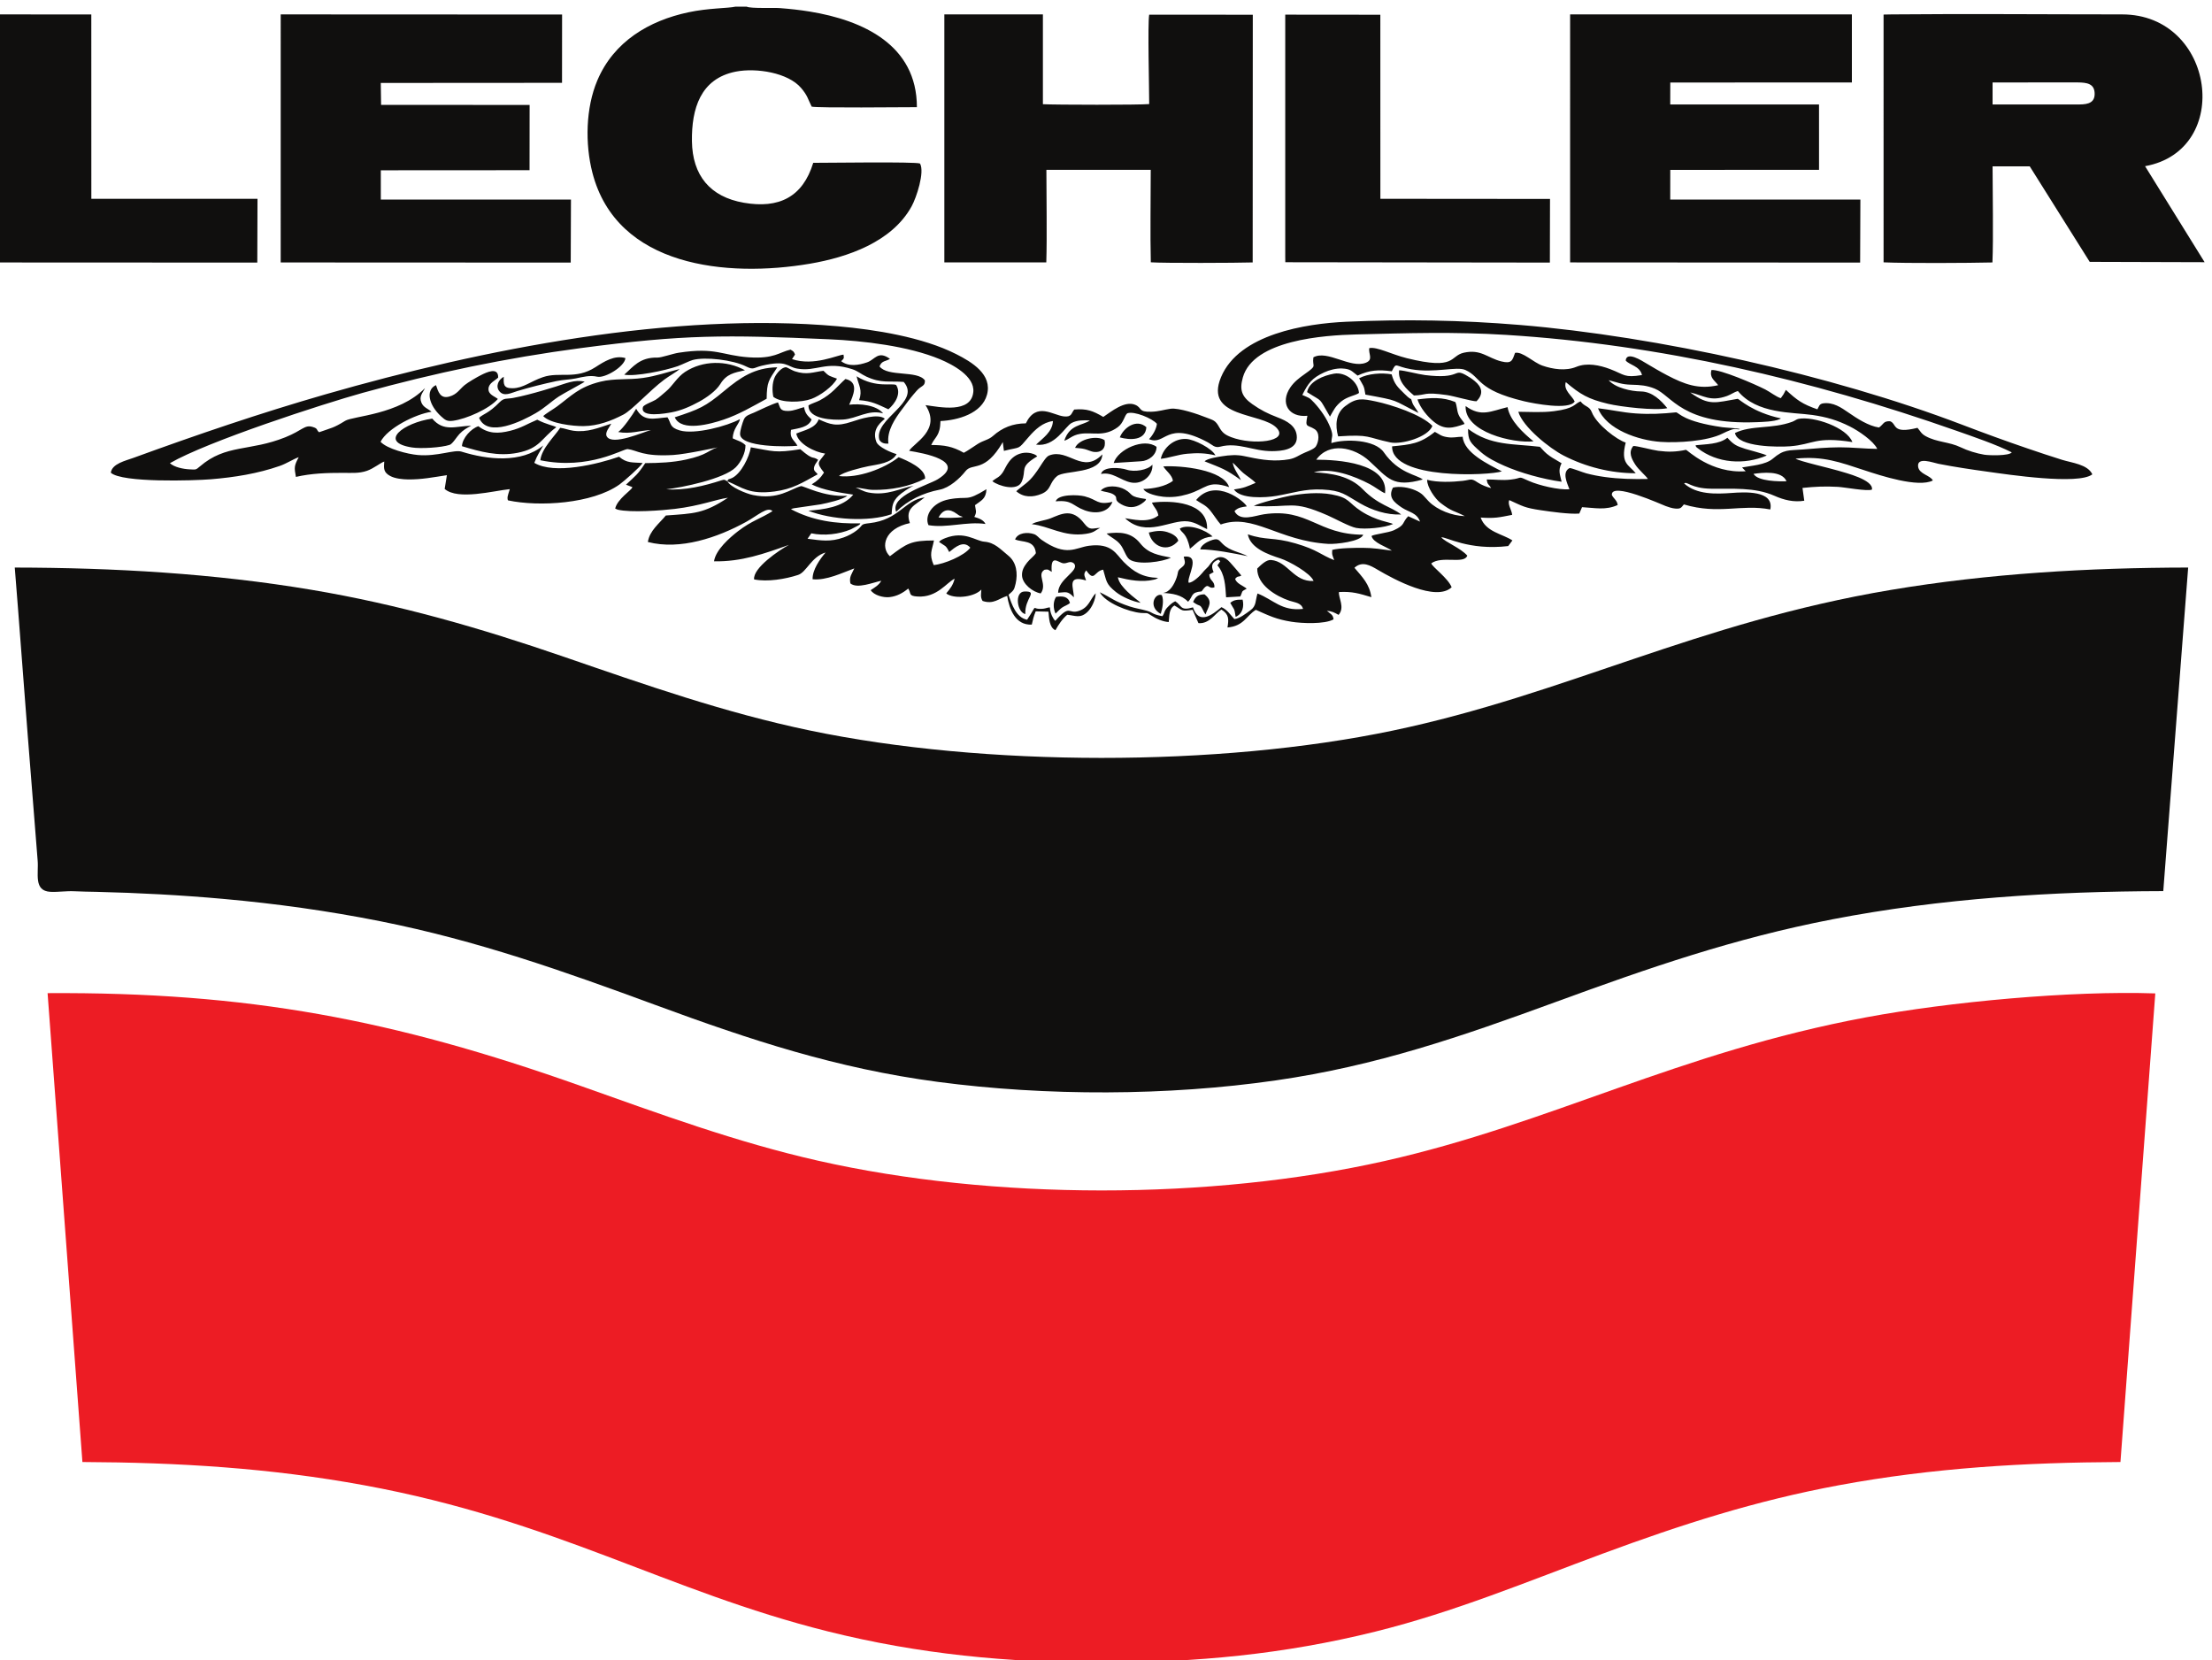
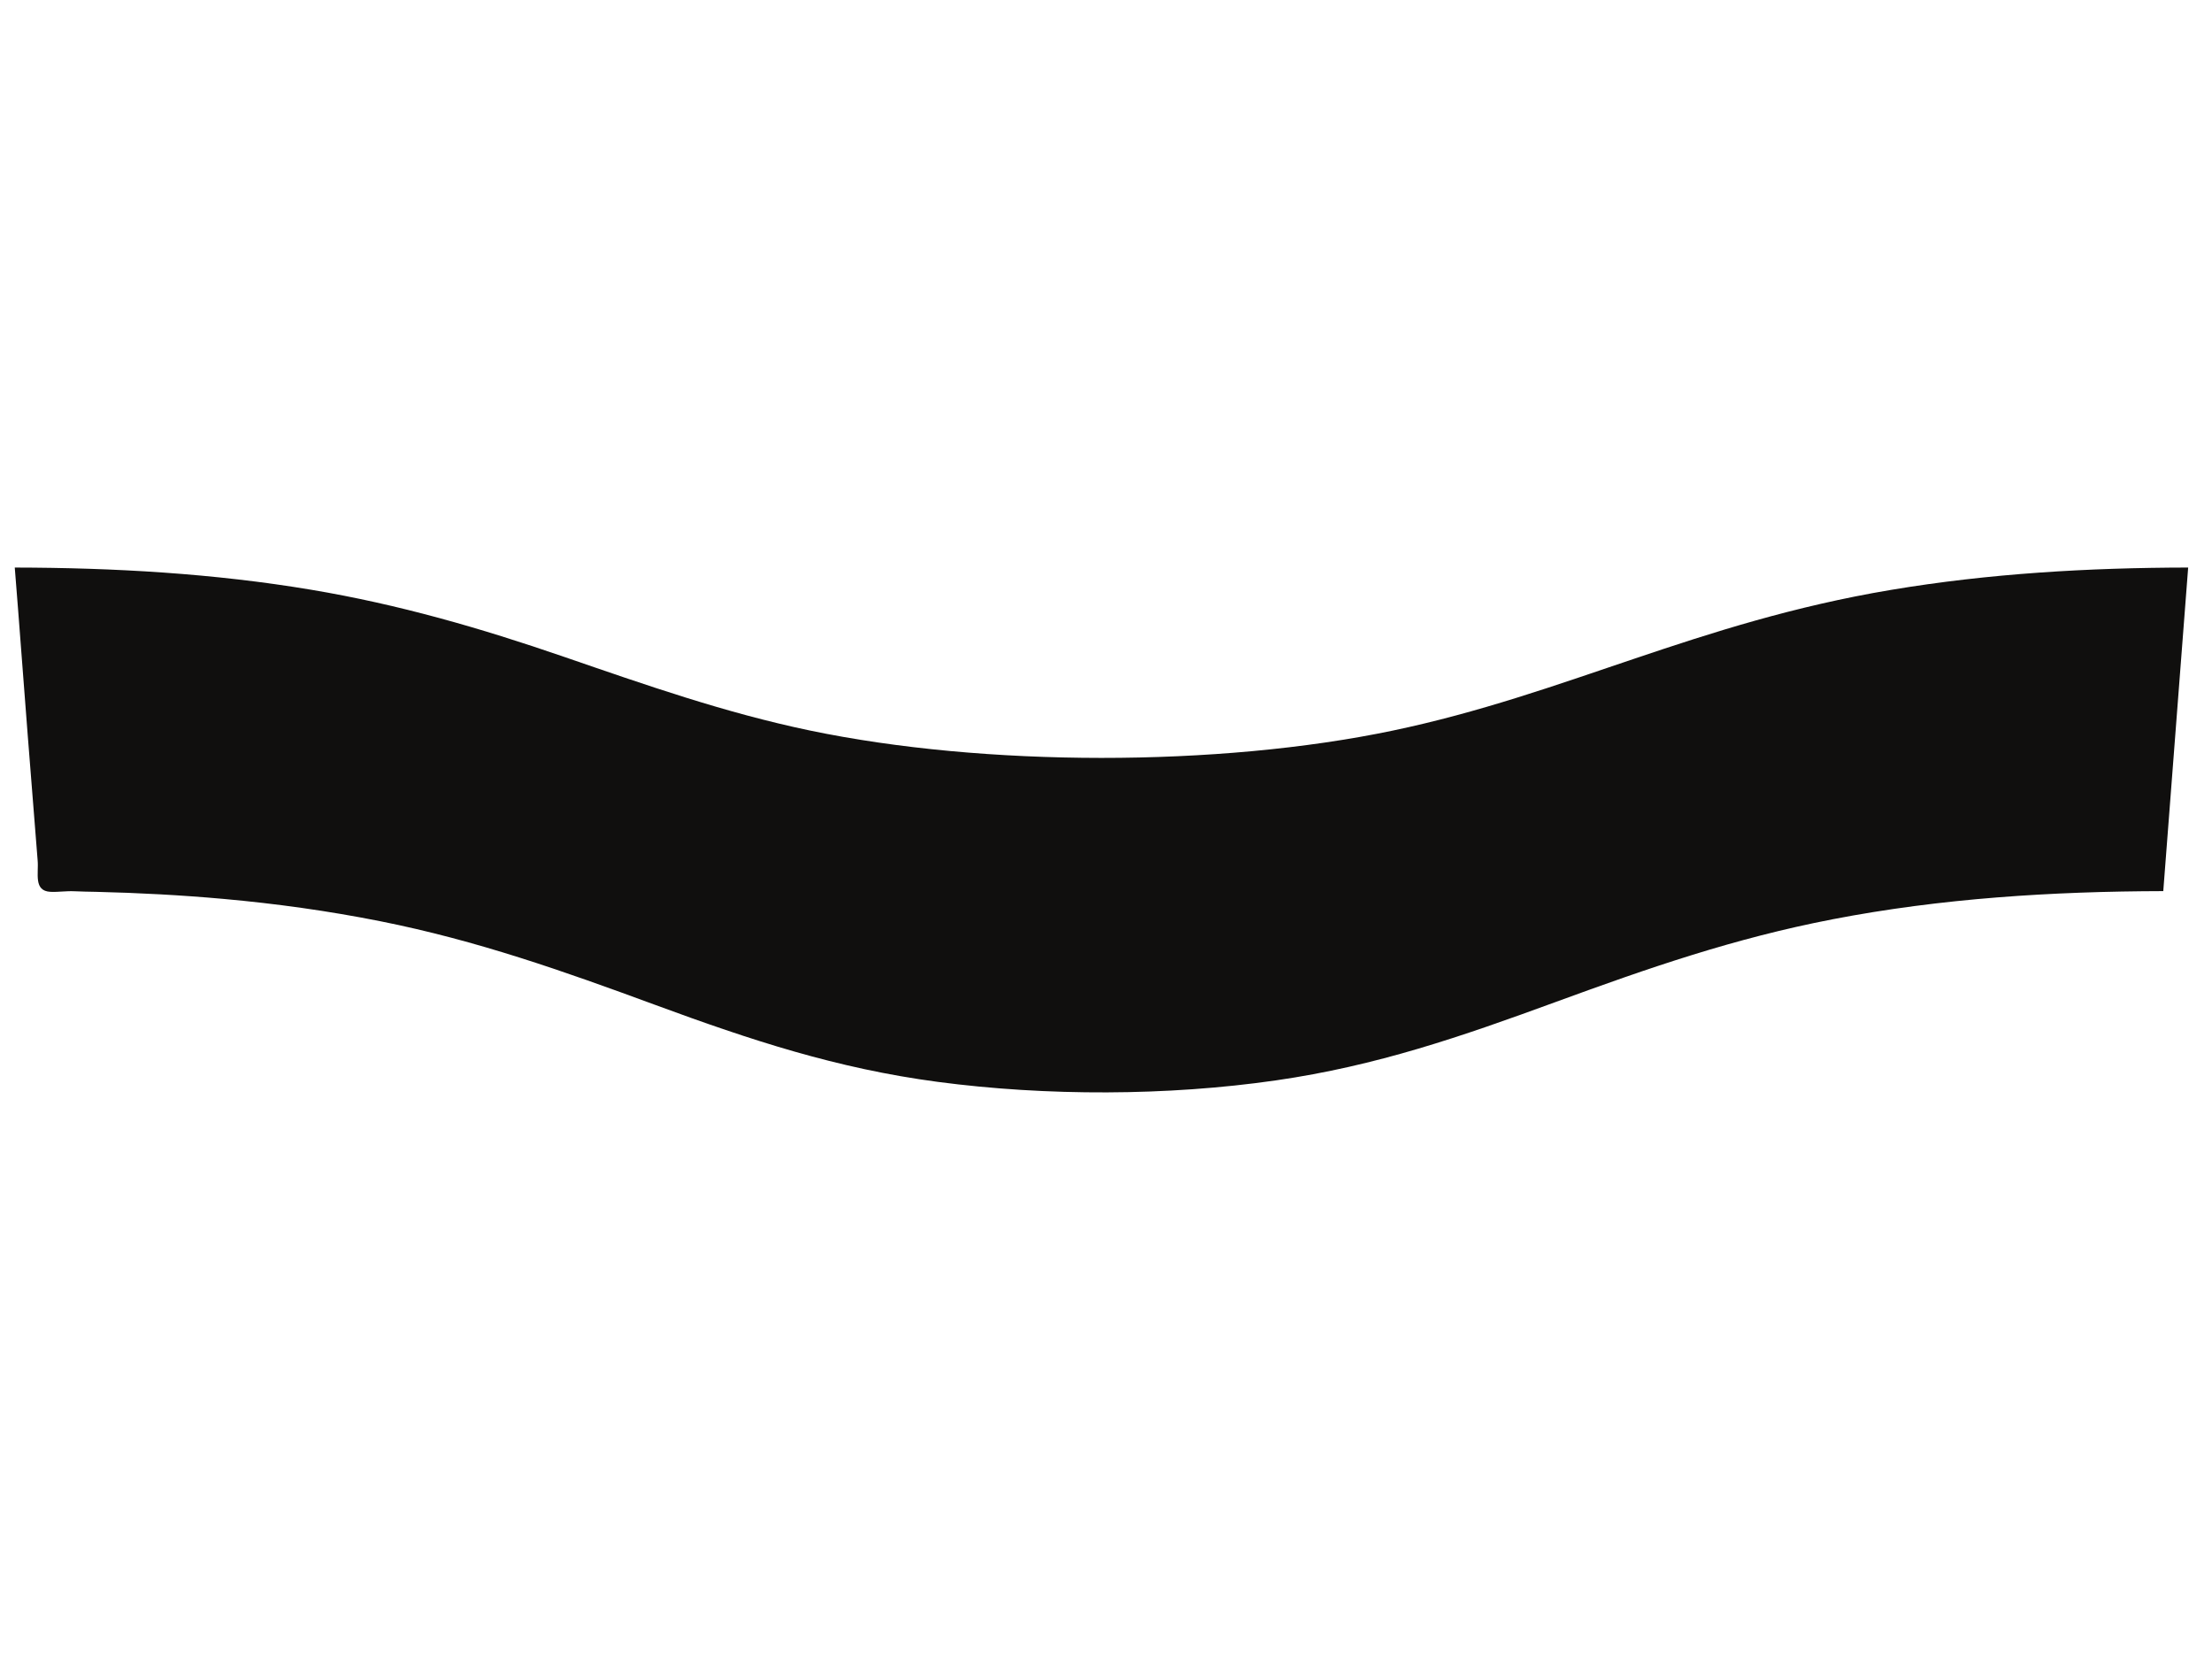
<svg xmlns="http://www.w3.org/2000/svg" width="226.772" height="170.175" viewBox="0 0 226.772 170.175">
  <path d="M2255.03 1623.19c-76.62-.13-153.5-4.55-229.13-17.24-149.61-25.1-250.81-80.53-383.9-108.42-134.49-28.19-315.12-28.02-449.61.1-65.51 13.69-126.32 35.07-189.37 56.77-64.543 22.21-127.086 40.3-194.555 51.63-75.469 12.67-152.274 17.01-228.731 17.15 3.496-43.01 6.579-86.07 9.977-129.09l7.652-96.59c.926-9.9-3.386-23.61 9.899-24.26 6.004-.29 12.183.76 18.488.44 5.703-.29 11.16-.31 16.852-.45 32.593-.78 65.464-2.52 97.925-5.44 40.625-3.65 80.793-9.22 120.805-17.18 74.883-14.91 141.258-38.44 212.518-64.68 73.2-26.95 139.43-48.84 217.36-59.17 83.67-11.08 177.1-10.9 260.64 1.15 77.88 11.24 142.76 33.73 215.98 60.54 71.86 26.32 137.37 48.98 212.94 63.6 83.83 16.21 169.58 21.54 255.07 21.74l19.19 249.4" style="fill:#100f0e;fill-opacity:1;fill-rule:evenodd;stroke:none" transform="matrix(.133 0 0 -.133 -75.591 274.064)" />
-   <path d="M1919.99 1695.39c6.31.9 21.73 2.91 25.45-5.69-5.47-.22-22.01-.16-25.45 5.69zm-501.2 43.89c-8.13 4.75-12.65 6.5-22.39 5.69-2.42-2.82-1.76-5.95-7.95-5.29-8.51.9-21.22 11.51-29.37-5.36-9.98-.03-18.16-3.31-25.3-9.68-3.42-3.06-7.17-3.33-11.69-6.13-3.27-2.03-7.73-5.3-10.82-6.87-8.66 4.95-15.14 5.99-25.11 6 2.82 6.39 6.88 6.81 7.13 18.46 13.25.64 31.78 5.64 35.83 20.22 4.37 15.71-11.76 25.31-23.65 31.33-26.06 13.19-62.43 18.93-91.36 21.51-126.96 11.32-272.926-17.41-394.821-52.45-50.082-14.41-99.363-31.21-148.269-49.05-5.774-2.11-16.352-4.43-17.25-11.37 8.425-7.89 64.027-6.14 77.195-5.06 18 1.49 36.047 4.34 53.09 10.3 5.195 1.81 10.465 5.32 14.554 6.7-3.605-6.71-3.504-7.85-2.171-15.18 11.988 2.77 23.953 3.13 36.339 3.12 6.36 0 12.332-.54 18.403 1.57 5.293 1.84 10.457 6.19 13.347 7.15-.441-5.39-.57-8.32 4.594-11.13 3.688-2.01 9.547-2.61 13.781-2.66 10.407-.14 19.746 1.74 29.918 3.28l-1.711-10.61c10.254-8.9 37.887-1.36 50.207-.14-.363-1.29-.804-2.51-1.179-3.77-.035-.12-.528-2.04-.539-2.15 0-.02-.055-.92-.043-1.14.074-1.19.152-1.03.402-1.61 23.75-5.09 64.933-2.67 85.893 12.24 3.51 2.49 16.17 13.66 17.84 16.6-7.76.53-12.1-.34-18.17 4.82-16.28-5.69-49.918-13.99-65.321-4.74 2.321 6.02 4.031 8.19 6.91 13.4-16.972-13.92-43.046-10.98-62.972-4.76-5.762 1.8-18.59-3.94-33.739-2.59-7.804.7-23.589 4.66-28.71 10.19 5.367 10.55 26.976 21.36 39.296 23.15-2.796 2.44-6.16 3.21-7.765 6.96-2.11 4.96.972 7.49 2.699 11.25-20.102-20.56-55.48-21.47-61.492-25.2-9.274-5.76-10.492-5.33-20.106-8.8-2.472 1.9-.461 2.74-5.027 4.1-6.188 1.85-7.695-2.61-20.934-7.95-27.57-11.11-45.785-5.16-65.929-22.51-3.207-2.76-3.012-2.49-7.797-2.26-5.02.23-11.891 1.64-15.324 4.76 29.035 16.83 118.07 45.75 148.582 54.21 55.941 15.5 110.449 26.86 168.029 34.49 79.85 10.57 111.46 10.34 191.44 6.81 26.47-1.17 61.11-5.19 85.61-15.42 9.48-3.96 26.85-13 25.62-25.24-1.68-16.78-26.06-11.57-36.85-10.09 12.61-19.31-9.37-29.27-12.59-35.23 10.43-1.7 44.99-7.69 22.09-21.88-7.29-4.52-37.06-12.74-32.13-25.12 8.91 8.92 20.68 14.57 33.58 17.06 7.44 1.44 15.42 8.56 19.97 14.36 5.19 6.61 14.78-1.79 28.66 22.31l.86-6.77c13.97 3.58 10 .2 19.27 10.91 4.76 5.5 10.69 11.11 18.53 12.07-.41-8.43-7.84-13.19-13.04-18.16 14.75-2.07 22.34 14 27.45 16.7 4.31 2.27 9.28 2.19 14.06 1.94-5.72-4.06-15.62-2.91-19.73-15.62 3.98 1.16 5.91 4.2 12.21 5.26 9.63 1.62 18.24-2.7 29.04 5.18 4.52 3.31 5.15 9.08 7.34 10.7 5.37 1.9 19.24-3.93 22.81-8.11-.44-4.25-3.3-8.91-6.06-11.83 12.8-5.44 12.89 15.02 45.38-2.49 3.49-1.89 5.15-4.46 9.4-3.33 13.9 3.7 25.44-3.49 39.97-3.43 7.2.03 19.16.94 19.17 10.53.02 8.94-7.88 12.84-14.89 15.52-7.49 2.85-12.92 5.58-19.47 10.21-8.03 5.68-10 10.84-7.27 20.52 8.14 28.97 62.98 32.57 87.12 33.17 40.11 1.01 75.54 2.18 115.96-.34 118.38-7.4 234.96-34.49 346.68-73.79 12.88-4.53 31.06-10.72 42.95-16.76-2.11-2.79-17.43-2.42-21.27-1.78-5.93 1-12.69 3.07-18.08 5.68-8.96 4.33-18.26 3.78-27.01 8.6-3.54 1.94-4.08 3.89-6.31 6.41-20.12-5-15.64 3.1-21.09 5.06-5.27.35-4.98-2.32-8.58-4.81-8.16 1.21-16.9 6.92-23.64 11.59-5.56 3.85-11.66 8.01-19.26 7.06-3.32-.42-3.3-2.61-4.61-4.63-11.57 4.06-15.58 6.96-24.27 14.99-1.56-3.14-1.95-3.75-3.91-6.4-3.12.78-8.6 5.02-12.02 6.74-8.17 4.15-34.54 15.56-41.45 14.96-1.57-6.07 2.3-7.8 5.2-11.69-15.1-3.5-26.13.75-39.31 7.63-5.3 2.77-10.83 6.04-15.98 9.11-3.35 2.01-15.27 9.76-16 2.31 2.67-3.48 10.91-4.18 12.56-11.23-13.77-2.31-13.26.27-24.63 4.6-7.87 2.98-17.77 5.11-25.98 1.72-8.12-3.35-18.05-1.87-26.14.94-6.99 2.44-15.29 11-21.07 9.85-2.14-5.86-2.55-8.62-10.62-6.6-10.66 2.66-15.7 9.65-28.88 6.71-11.21-2.51-5.58-13.69-43.91-4.24-11.86 2.93-23.19 9.06-28.99 7.76-.8-4.41 3.39-8.86-2.64-11.25-11.94-4.74-29.64 10.15-40.43 4.16-1.17-7.99 3.7-5.57-6.8-12.98-4.33-3.06-8.08-5.96-10.96-10.19-8.24-12.1-1.24-23.35 13.15-21.88-1.92-9.57-.19-6.63 5.52-10.27 4.24-2.7 3.32-9.56 1.03-13.29-1.5-2.45-8.26-4.47-11.11-6.03-5.45-2.96-7.06-3.84-13.49-4.5-11-1.12-20.21.78-30.81 3.03-5.58 1.19-11.28.77-16.84-.12-2.82-.45-11.45-1.63-13.54-3.94 13.17-5.24 16.45-6.1 28.02-14.5-1.94 4.32-5.72 8.8-6.33 13.51 2.79-2.49 5.33-5.67 8.13-8 2.81-2.36 7.02-4.91 9.49-7.59-6.84-2.92-8.97-4.02-16.7-5.09 5.03-7.58 24.35-6.35 32.66-4.96 12.75 2.15 21.86 5.59 35.59 4.91 14.89-.75 17.26-3.88 29.06-10.7 9.06-5.23 20.53-9.04 31.56-8.54-7.31 5.94-17.39 7.01-29.74 19.61-9.81 10.01-23.83 12.23-37.57 12.88 13.24 4.01 31.31-2.84 43.26-9.16 3.57-1.89 8.65-5.79 11.66-7 2.71 23.55-36.92 25.91-53.02 25.9 9.74 13.8 29.05 9.79 40.82-.95 14.52-13.26 17.97-20.81 41.27-14.32-4.45 3.75-18.69 4.64-30.01 20.95-6.9 9.95-29.69 10.49-40.45 7.13.11 5.56 1.84 5.05-.71 11.74-2.66 6.99-7.45 13.85-12.42 19.27-4.06 4.41-4.15 3.75-9.27 6.08 4.52 8.98 7.33 12.98 16.86 17.39 3.99 1.84 9.36 3.23 13.8 3.02 6.98-.35 7.29-2.12 11.94-5.48 9.44 4.32 16.05 4.68 26.39 3.31 3.86 7.57 1.91 3.78 14.99 1.56 18.32-3.12 34.93 2.48 41.69-.55 12.65-5.66 8.17-15.19 45.21-24.08 7.48-1.79 34.89-7.05 39.08-.22-1.79 4.26-8.92 8.64-6.85 14.95 11.18-9.5 17.32-13.08 32.47-16.7 9.76-2.34 36.61-5.5 45.75-3.39-4.7 5.87-11.59 12.8-20.26 12.89-7.56.07-19.83 2.76-24.92 8.69 6.87-1.72 9.78-3.33 17.64-3.5 6.63-.15 11.71-.53 17.86-3.01 13.32-5.38 20.91-28.11 78.49-25.86 4.44.18 13.44.38 17.72 2.29.18.07.39.22.53.29.15.08.37.21.54.33-21.99 4.73-32.15 14.87-33.29 15.1-16.76-2.74-21.89-5.89-36.63 4.91 10.27-2.26 15.34-7.39 28.37-2.73 2.91 1.03 5.57 3.06 8.36 3.83 14.66-17.83 41.91-16.26 57.39-18.46 10.92-1.55 19.31-4.04 28.88-8.84 6.69-3.34 18.27-11.16 21.16-17.31-9.48.05-19.33 1.26-29.04 1.22-9.44-.05-18.98-.88-28.34-1.67-11.12-.92-14.37.36-23.22-7.16-5.65-4.8-16.78-5.34-23.59-6.71l2.79-2.91c-26.64-2-44.88 16.35-46.01 16.52-7.71-1.64-13.49-1.77-21.37-.77-4.63.58-16.29 3.83-19.24 3.72-4.03-4.79-1.36-9.81 1.51-14.34 2.52-3.98 8.61-9.01 9.73-11.08-11.16-.24-22.16-.01-33.14 1.51-4.96.67-9.54 1.56-14.35 2.83-2.74.72-11.29 4.15-12.86 4.08-6.14-3.15-1.87-11.63-.14-16.36-8.18-.7-23.65 3.02-31.16 6.38-9.45 4.23-4.27 2.19-14.01 1.09-7.15-.81-11.79.14-18.54.08.44-4.19 1.49-3.36 3.34-6.65-3.24.78-7.47 2.42-10.27 4.3-5.38 3.63-4.97 2.07-11.66 1.28-8.02-.94-19.63-1.3-27.38.82-.07-5.76 6.17-14.62 10.23-17.75 9.22-7.11 10.02-5.69 18.82-10.26-9.67.27-21.17 4.67-27.72 11.28-3.91 3.94-4.43 6.03-10.49 8.64-4.99 2.15-11.81 3.33-17.15 2.1-4.04-7.44.92-11.42 6.61-15.29 5.67-3.84 11.68-3.94 14.24-10.95l-9.13 4.16c-5.02-5.2-1.96-6.63-11.1-10.84-4.09-1.89-15.68-3.14-17.18-4.41 1.28-5.33 11.64-8.26 15.67-11.28-7.87 1.04-14.35 2.17-22.46 2.17-6.15 0-17.87-.09-23.5-1.6-.36-4.09.33-4.33 1.52-7.89-10.63 4.14-12.53 7.87-29.87 12.91-17.38 5.07-22.58 2.11-36.71 6.99 1.88-10.68 15.69-15.56 25.08-18.57 6.88-2.22 23.31-11.43 25.63-17.39-15.47-.88-19.71 15.05-32.82 16.18-3.74.32-8.04-4.1-10.63-6.6-.18-12.6 14.41-21.31 24.85-24.81 4.27-1.42 9.09-1.52 10.45-6.3-16.54-1.88-22.67 7.02-35.09 11.89-1.77-5.63-.76-9.59-5.51-12.99-3.51-2.51-8.1-6.29-12.36-6.74-3.11 3.35-5.45 7.24-9.95 9.19-7.06-5.97-17.41-13.92-21.93-.16-10.01-3.01-8.48 1.41-13.68 4.71-2.53-1.25-4-2.69-5.87-4.57-2.85-2.87-2.29-4.76-4.03-6.95-8.11 1.47-7.13 2.82-12.01 4.21-4.35 1.23-8.77 1.83-13.24 3.31-12.26 4.06-13.37 6.36-22.99 10.93 4.34-8.19 22.11-15.1 31.75-15.96 4.85-.43 3.93.77 7.99-1.99 3.49-2.37 9.23-4.87 13.41-4.99.5 4.53.01 10.19 4.38 12.74 6.57-3.76 4.79-4.73 13.97-3.32l4.54-10.28c8.64-.71 12.95 7.78 17.74 10.43 5.9-3.73 5.67-7.33 4.64-13.77 12.56 1.02 14.47 9.03 21.87 13.59 10.51-4.66 15.61-7.26 27.48-9.18 7.75-1.25 25.66-2.07 32.39 1.86-.36 3.72-2.31 4.13-5.13 6.59 3.94-.32 5.77-1.34 9.03-3.15 5.05 5.88-.24 13.06.28 17.61 10.47.54 15.53-1.16 24.99-3.96-1.46 10.14-6.86 15.35-13.05 22.65 5.95 5.49 12.3 1.79 17.96-1.56 12.67-7.48 44.78-24.8 56.97-13.47-2.69 6.96-14.62 15.4-15.73 18.4 8.09 6.19 25.44-.88 27.78 6-5.21 5.94-16.65 10.19-20.06 14.08 3.49.74 20.84-10.34 51.61-6.71l3.23 4.34c-7.47 5.03-20.57 6.48-24.47 17.64 10.71-.77 14.15.07 24.28 2.07-.31 3.78-3.8 8.25-2.19 11.37 10.42-4.72 11.57-5.9 24.3-7.8 7.71-1.15 22.28-3.19 29.63-2.57l2.14 4.93c9.57-.49 18.22-2.61 27.47 1.67-.45 3.6-3.17 4.95-4.49 7.67-.97 10.62 38.42-7.38 41.54-8.51 2.34-.84 4.81-1.7 7.33-1.91 4.32-.34 4.54.72 6.63 3.19 27.01-8.05 44.1.45 66.63-3.88 3.06 14.95-20.25 13.41-29.76 12.72-12.25-.89-26.93-1.37-36.67 7.3 2.32 2.05 4.83-3.8 20.82-4.03 16.2-.25 33.45 1.34 48.84-5.47 7.32-3.25 14.8-5.09 22.95-3.79l-1.37 9.86c9.96 1.03 17.15 1.38 27.26.83 5.28-.28 22.91-3.65 26.29-2.09 1.26 7.58-20.37 12.84-26.07 14.59-5.51 1.71-30.42 7.38-32.81 9.26 21.28 2.17 34.02-2.73 53.43-9.1 12.01-3.94 41.11-13.52 52.37-7.75-1.84 4.02-10.65 4.83-11.35 10.72-.94 7.79 11.48 2.97 15.64 2.15 12.42-2.46 25.59-4.39 38.07-6.12 15-2.09 69.95-10.41 80.59-2-3.61 7.71-15.81 8.83-23.3 11.17-8.81 2.75-17.57 5.68-26.32 8.66-17 5.78-34.07 12.03-50.85 18.44-100.91 38.53-234.95 68.09-340.83 76.86-45.23 3.74-88.38 4.51-133.7 2.47-31.37-1.41-82.74-9.51-96.61-42.67-13.3-31.81 31.59-27.13 42.84-39.15 9.99-10.68-18.37-13.54-35.02-7.14-4.73 1.82-6.89 3.43-9.32 7.82-2.96 5.34-4.52 5.19-9.86 7.32-6.31 2.54-21.14 7.63-27.53 6.76-5.54-.76-8.78-2.13-14.93-2.31-10.33-.32-6.8 3.06-12.41 5.37-8.12 3.34-18.4-5.3-24.53-9.36zm-289.77-49.6c-2.07 1.02-1.91 1.58-4.48.75-13.5-4.36-28.31-7.97-42.62-6.92 11.81 1.25 44.59 7.95 53.6 16.97 3.95 3.96 7.62 11.16 7.46 17.05-3.27 3.07-6.12 3.39-9.82 5.23.22 7.65 4.97 10.98 5.58 14.82-9.76-5.36-34.94-12.09-46.41-8.71-8.07 2.38-6.41 5.29-9.44 10.1-10.14-.71-18.35-3.97-24.15 6.62-2.8-4.74-10.1-15.29-13.88-17.96 9.74-1.76 16.39 1.2 25.19 1.5-6.06-1.56-29.61-12.2-33.95-4.94-1.81 3.04 2.17 7.25 3.44 9.88-9.76-3.12-18.34-6.96-29.33-5.43-3.63.5-6.79 1.88-10.03 2.25-4.457-6.75-14.317-15.93-15.328-25 37.638-7.81 63.988 9.03 67.388 8.59 7.57-.96 11.47-5.96 35.04-4.55 9.98.6 34.04 5.86 34.13 5.86-7.38-2.4-7.7-5.74-24.14-9.37-10.5-2.31-20.85-2.65-31.54-2.76-6.16-9.27-7.21-9.42-14.85-16.61l4.99-1.91c-.08-.15-.23-.19-.28-.41-.39-1.76-11.54-8.92-13.02-16.1l1.9-.83c10.19-2.48 34.37-.59 43.95.57 20.13 2.43 31.36 7.24 41.05 8.62-18.74-12.34-26.01-12.1-47.88-13.7-4.87-6.01-12.61-11.74-13.84-20.42 24.98-6.47 53.79 3.44 75.6 15.43 9.33 5.13 16.54 12.15 20.48 8.37-8.54-5.52-16.12-7.39-26.56-15.46-6.29-4.86-17.27-14.36-18.53-23.24 21.33-.36 38.44 5.78 57.8 12.7-7.64-4.11-27.93-17.83-26.91-26.64 10.28-2.06 23.98.21 33.9 3.45 6.52 2.13 10.17 14 21.2 17.3-4.35-5.14-10.26-13.39-10-20.63 10.75-1.07 22.72 4.96 32.14 8.36-1.92-4.32-4.08-6.37-3.03-11.56 5.34-4.41 17.55.8 23.82 2.03-1.87-3.38-5.07-5.2-8.16-7.22 2.47-3.94 9.77-5.93 14.55-5.38 5.65.64 10.09 3.09 14.38 6.6 2.55-3.7-.22-5.71 7.23-6.15 15.07-.89 22.2 10.68 28.55 13.76-1.27-5.12-3.41-7.6-6.44-11.29.43-.38.4-.48 1.28-.93 6.89-3.53 20.71-1.64 25.76 3.85-.18-3.41-.93-5.73.94-8.79 8.54-2.89 12.52 1.94 18.96 3.88 1.63-10.24 6.36-22.75 18.96-22.12 1.08 4.47 1.28 5.9 3.01 10.22l9.87-.25c.43-4.6.47-12.16 5.35-14.28 2.22 4.04 5.51 9 9.12 11.9 6.11-.59 10.05-3.11 15.63 2.24 3.51 3.37 6.11 9.42 6.3 14.32-4.25-4.28-4.99-10.91-12.99-13.59-8.34-2.78-6.41 5.68-18.14-7.65-.62.61-.75.67-1.49 1.83-1.71 2.69-2.5 5.37-2.72 8.56-1.91-.14-3.17-.83-5.05-1.04-10.53-1.15-3.15 5.44-12.5-8.51-8.52 1.65-11.89 12.06-14.32 19.23 3.72 3.34 4.28 3.26 5.49 8.65 1.76 7.88.73 16.36-5.66 21.54-6.09 4.93-10.44 10.11-18.48 10.74-6.73.54-15.22 8.54-30.04 2.76-1.73-.68-3.77-1.53-4.87-2.93 4.91-3.57 5.07-2.16 7.83-7.8 4.54 3.63 11.02 9.42 16.28 3.35-4.61-6.24-20.38-12.73-28.24-13.39-3.66 8.6-1.35 11.04.22 18.95-17.59-.02-20.93-2.21-33.96-12.16-7.38 6.85-4.39 21.4 15.4 25.56-4.06 11.58 4.2 13.81 11.42 19.81-15.7-2.13-19.63-17.31-42.53-19.86-7.67-.85-4.47-1.35-9.69-5.44-3.03-2.39-6.7-4.3-10.27-5.58-10.27-3.68-17.48-2.33-27.8-1.01l2.88 4.19c9.77-2.08 21.44-.76 30.53 3.09l5.66 2.96c1.84 1.33.84.33 1.59 1.63-18.71-.45-36.7 2.01-53.43 10.9l.81.39c.58.17.8.25 1.46.36l20.7 3.02c4.88.96 17.1 3.67 20.44 6.59-18.39-1.15-33.89 7.92-35.78 7.42-7.77-2.09-17.51-10.83-36.99-6.83-5.22 1.07-17.41 6.05-19.69 10.6zm70.39 47.76c-2.44-6.93-11.04-8.35-17.27-10.97 1.42-8.09 14.47-14.39 22.24-15.45-5.07-7.2-7.4-6.4-.86-14.64-2.86-4.38-5.09-6.36-9.46-9.06 8.43-4.56 22.46-6.48 31.99-7.94-7.95-9.86-23.29-11.44-34.62-12.38 17.39-6.93 46.44-8.89 64.17-2.7.51 6.29.53 9.53 5.43 14.27 2.03 1.98 8.91 6.72 11.67 7.66-10.07-1.7-20.44-8-34.89-5.21-4.44.86-7.31 3.07-10.01 3.76 3.5.05 8.88-1.66 13.47-1.73 13.57-.21 28.04 2.4 40.18 8.72.34 7.76-13.88 13.91-20.4 16.47-11.22-8.86-31.38-16.34-45.98-14.53 2.81 3.02 17.86 6.63 22.59 7.58 7.23 1.46 17.85 2.23 21.81 9.33-4.13 1.11-14.06 5.38-15.61 9.43-4.09 10.72 5.2 16.2 6.54 17.86-5.25 4.3-19.26-.23-25.31-2.27-12.15-4.08-16.82-2.15-25.68 1.8zm539.28 5.81c3.56-11.76 23.99-28.14 35.03-33.8 16.86-8.66 36.17-13.6 55.51-13.57-5.54 6.71-11.88 7.34-7.75 23.64-6.49 1.92-22.5 13.91-26.13 23.41-1.9 4.96-5.5 3.98-8.67 8.35-4.97-1.92-4.17-5.49-20.53-7.57-9.63-1.21-17.95-.49-27.46-.46zm-387.9-98.39c5.61-2.5 15.01-.06 16.04-10.58-1.67-2.6-4.5-4.36-6.76-7.26-2.34-3-4.08-5.9-3.94-9.87.23-6.61 8.26-12.84 14.44-13.9 5.31 7.22-3.41 14.48 2.96 18.25 2.89.56 3.1-.22 5.52-1.66-1.1 14.23 5 7.17 8.82 6.64 3.12-.44 5.37 2.46 8.41-.21 4.36-5.8-12.19-11.63-12.32-22.51 6.01.3 7.32 1.71 12.11-3.49.18 6.89-5.94 17.59 9.45 12.95-.95 3.43-2.52 4.67.14 7.78 6.41-9.44 6-.62 13.03.55 2.67-8.76 1.91-10.89 9.78-17.18 4.65-3.73 13.21-7.46 19.08-8.37-1.07 1.3-6.07 4.49-10.22 8.65-2.95 2.96-6.48 6.58-7.32 11.05 8.87-2.22 18.44-4.04 27.71-1.88.41.09 1.14.26 1.57.41l1.78 1c-11.75.29-18.88 4.57-26.59 12.31-5.75 5.78-8.9 14.72-26.6 12.45-10.65-1.37-17.32-8.99-36.81 4.66-2.09 1.47-3.36 3.49-5.63 4.28-5.05 1.72-12.49 1.23-14.65-4.07zm-301.27 126.99c8.44-1.63 31.36 3.09 41.14 6.52 3.41 1.2 8.93 4.04 11.67 4.79 9.52 2.59 31.01.13 41.22-5.01 5.79-2.91 5.75-.88 12.05.6 19.63 4.61 19.04-.74 27.24-2.21 14.86-2.66 21.96 6.22 42.45-.47 4.37-1.42 6.73-3.8 10.82-5.68 11.63-5.37 17.38-3.27 28.82-4.12 13.84-15.77-23.21-28.34-18.76-44.62 1.5-2.57 3.98-3.1 7.01-2.96-1.44 9.77 5.06 19.35 10.82 26.9 2.88 3.78 5.54 7.63 8.63 11.18 1.57 1.8 3.14 3.81 4.86 5.02 2.63 1.85 3.89 2.23 3.8 5.66-5.73 7.96-28.61 2.46-34.97 10.76 1.6 4.57 4.91 3.79 8.03 5.83-9.23 6.67-11.48-.57-17.56-2.67-6.44-2.23-14.28-3.59-20.02.86 1.97 2.14 2.31 1.69 1.8 5.04-4.33-.05-22.77-9.14-39.7-3.43l2.31 3.53c-1.11 2.68-1.23 2.34-3.46 3.78-8.77-1.95-12.48-7.26-32.18-5.92-20.86 1.43-25.11 7.96-54.04 3.53-4.57-.7-13.27-3.81-16.35-3.74-13.76.29-18.74-7.16-25.63-13.17zm-62.446-31.92c5.332-5.79 23.116-7.84 31.166-7.72 11.06.16 21.12 3.94 30.55 8.83 6.94 3.59 19.92 18.24 31.67 27.05 3.39 2.55 9.33 5.84 11.82 8.12-9.74-2.38-17.58-5.35-28.23-6.87-11.29-1.63-22-.2-32.78-2.87-16.82-4.17-22.39-10.88-33.598-19.17-2.746-2.03-8.668-5.45-10.598-7.37zm612.726-15.64c25.1 1.66 21.49-.71 40.25-4.65 8.58-1.8 29.13 3.96 32.42 12.73-8.33 8.76-31.8 16.38-43.7 18.86-10.34 2.15-14.82 3.03-23.56-3.68-7.31-5.6-7.75-14.76-5.41-23.26zm-470.78-34.61c11.59-4.75 16.75-10.43 36.32-7.87 13.91 1.82 21.56 6.78 33.29 13.25-1.34 1.98-3.48 2.42-2.72 5.66.5 2.1 2.15 3.69 3.05 5.53-4.83 3.25-3.03-1.05-13.69 8.13-19.72-3.12-21.18-1.43-38.16 1.49-1.11-7.38-7.45-20.29-14.5-23.69-2.76-1.33-2.7-.22-3.59-2.5zm361.32-14.45c4.19-3 7.2-3.63 10.83-8.03 2.38-2.89 5.93-8.51 8.16-10.83 25.08 8.93 44.37-12.69 83.01-14.96 5.47-.33 25.12 1.76 26.82 7.1-35.23.01-42.38 20.75-76.46 15.75-6.98-1.03-18.51-6.06-22.78 2.39 2.56 2.81 5.82 3.18 9.46 3.66-1.1 3.24-24.11 22.85-39.04 4.92zm151.07 41.36c-.42-25.93 75.47-22.56 84.6-19.26-10.25 5.34-29.19 14.15-30.2 26.66-4.54.08-7.02-1.11-12.13-.26-4.77.79-5.53 2.09-9.32 4.04-11.47-9.26-18.69-9.75-32.95-11.18zm268.16 13.31c-1.63.72-10.63 1.04-13.63 1.46-29.82 4.29-33.07 10.83-35.54 11.46-10.97-1.11-20.08-1.61-31.15-.85-10.34.7-19.21 2.91-29.12 4 6.48-16.48 31.22-24.75 48.29-25.93 12.92-.88 35.9.44 47.75 6.44 2.06 1.04 4.26 2.04 6.44 2.84 3.86 1.43 5.16-.12 6.96.58zm-821.09 9.09c5.11-11.54 27.96-5.05 37.47-1.85 12.07 4.05 22.25 10.13 33.35 16.16.21 13.15 1.45 13.93 8.2 24.22-17.32-.27-28.24-7.64-40.75-18.07-14.96-12.49-19.53-14.28-38.27-20.46zm54.09 36.25c-14.11 7.87-32.59 7.64-46.18-1.29-6.19-4.06-9.73-10.99-14.69-15.02-2.69-2.17-5.09-4.62-8.03-6.48-2.16-1.36-9.12-3.74-9.68-5.51-2.69-8.68 17.9-4.87 21.9-4.14 7.63 1.41 14.75 4.61 21.47 8.28 5.53 3.03 12.93 8.18 16.19 13.5 4.86 7.92 10.73 8.81 19.02 10.66zm763.14-48.35c2.04-11.13 33.95-10.9 42.46-10.24 18.12 1.4 19.17 7.76 48.04 3.25-4.3 11.29-29.79 20.08-41.48 17.9-1.65-.31-2.88-1.52-4.92-2.28-15.58-5.73-31.4-2.41-44.1-8.63zm-133.64-37.57c-1.22 5.73-2.89 8.54-.03 14.27l-4.67 2.79c-1.66.92-2.92 1.71-4.48 2.8-3.6 2.53-4.79 4.2-7.55 7.07-20.67 2.48-37.96.66-55.36 13.82-.09-9.06 1.71-10.72 9.84-17.88 5.05-4.45 11.88-7.81 17.9-10.49 12.7-5.64 30.17-10.45 44.35-12.38zm-589.03 27.74c-2.52 4.62-6.19 5.5-4.96 12.26 5.58 1.22 13.63 1.87 15.86 8.02-3.21 2.98-4.94 4.61-5.81 9.49-4.04-1.01-7.77-2.88-12.19-2.96-6.74-.12-5.96 2.54-7.92 6.61-5.59-1.66-12.86-5.41-18.49-7.89-3.21-1.41-6.49-2.14-7.83-5.35-1.09-2.63-2.9-8.4-2.87-11.19.11-10.31 36.74-9.89 44.21-8.99zm-245.95 15.06c-5.629-1.86-12.367-9.13-12.649-15.4 14.145-4.24 27.735-8.08 42.864-5.11 17.433 3.41 18.144 11.09 29.847 19.73-1.543 1.19-7.379 2-14.672 5.79-7.644-3.15-12.101-6.36-20.871-8.54-9.281-2.29-16.742-2.4-24.519 3.53zm-32.66 31.67c-8.25-3.74-5.629-15.39 3.988-24.12 3.09-2.79 4.484-3.96 9.055-3.37 10.285 1.35 28.035 9.19 34.632 16.83-2.589 2.15-7.46 3.35-7.218 7.89.234 4.39 5.07 6.21 7.465 8.6.203 8.38-8.735 4.17-13.247 1.9-3.292-1.66-10.07-5.61-12.687-7.77-3.914-3.25-5.77-7.11-11.742-8.77-6.887-1.89-8.539 3.65-10.246 8.81zm630.39-93.12c30.22-1.67 28.52 5.08 56.92-7.29 5.54-2.42 16.9-8.72 22.01-9.67 6.89-1.29 22.13.15 28.39 3.04-2.18 1.36-12.99 2.32-24.67 9.94-10.16 6.63-8.66 10.31-22.77 12.88-10.04 1.82-22.07.75-32.02-1.08-5.31-.97-24.19-5.61-27.86-7.82zm-597.179 67.94c6.461-15.93 33.57-2.25 43.453 3.46 7.488 4.33 11.703 8.81 18.047 12.98 3.239 2.14 19.429 10.81 19.929 11.35-7.46 2.01-15.09-1.51-22.273-3.73-7.18-2.22-14.195-4.33-21.527-6.18-3.836-.97-7.411-1.84-11.309-2.56-5.113-.96-6.93.31-10.512-3.33-8.617-8.78-12.484-8.87-15.808-11.99zm720.629 17.2c10.01.23 6.78 2.94 25.44.31 5.33-.75 19.27-4.85 22.72-4.78 5.62 5.6 4.46 10.79-1.29 15.57-2.31 1.91-4.54 3.33-7.13 4.76-9.46 5.22-3.56-3.58-31.17-.13-5.54.69-15.82 3.56-20.02 3.69-1.09-8.34 5.77-14.71 11.45-19.42zm-493.82-1.03c6.32-5.03 21.81-4.36 29.28-1.64 6.76 2.45 16.68 9.66 19.78 15.64-5.76 2.17-6.02 1.58-10.42 6.06-7.88-.93-12.68-3.52-22.25-.32-1.63.55-5.79 2.92-6.32 3-3.42.47-7.81-4.85-9.12-7.94-1.89-4.47-1.91-10.16-.95-14.8zm300.22-151.15c7.34-.43 14.31-1.33 19.49-6.81 4.14 4.43 1.82 7.22 10.37 7.99 5.91 8.34 4.64 1.16 9.96 3.18.13 5.17-3.75 4.69-4.01 9.83l3.36 1.85c-2.38 5.19-1.06 7.67 3.73 9.67l1.41-1.32-2.2-3.13c5.85-6.9 6.07-15.78 6.67-24.64l10.94.64c2.15 4.15.14 3.51 4.95 6.02-2.8 2.34-8.06 4-8.89 7.61 2.32 2.68 2.29 1.01 4.76 2.52-2.76 3.42-5.69 6.73-8.65 10.09-9.15 10.35-15.64-1.93-16.8-3.18-1.74-1.87-2.97-2.77-4.5-4.76-1.69-2.19-7.8-8.07-10.72-7.66-1.43 4.31 10.07 21.81-3.75 20.04.78-3.68 2.1-5.44-1.53-8.25-3.86-2.98-2.35-3.37-3.97-7.93-1.73-4.88-5.03-11.34-10.62-11.76zm-273.11 144.55c-.38-10.88 19.23-11.41 26.63-10.93 10.88.7 19.38 7.98 30.9 4.76-5.31 6.6-18.29 7.63-26.16 6.68 3.12 7.17 7.91 17.44-2.89 19.84-6.41-5.67-10.15-11.39-19.88-16.53-2.29-1.21-7.05-2.69-8.6-3.82zm-259.958-15.68c-11.903-.25-21.141-5.02-30.075 5.48-22.148-3.16-41.918-18.09-15.679-22.23 6.824-1.08 22.621-.15 29.125 2 2.238.74 5.504 6.28 7.504 8.36 3.039 3.17 5.613 4.59 9.125 6.39zm420.108-50.5c5.65-4.96 12.79-4.8 19.46-2.03 7.82 3.24 5.74 8.52 12.03 13.7 5.81 4.79 34.06 1.17 34.88 16.74-15.31-15.71-26.02 4.87-40.92-.8-4.49-1.7-8.63-14.17-18.01-21.59-1.28-1.02-6.84-5.31-7.44-6.02zm120.76 8.07c-5.48-4.42-15.93-6.25-22.78-6.31 1.97-3.83 11.74-5.66 15.27-6 6.59-.64 12.32.03 18.7 1.9 14.92 4.41 15.33 11.11 32.12 5.53-4.35 13.45-37.14 16.81-50.73 15.94 2.04-3.45 6.77-6.51 7.42-11.06zm103.42 68.32c12.96-8.34 8.25-3 17.61-18.86 3.02 5.17 3.96 7.73 8.7 11.66 4.69 3.88 11.03 4.57 13.69 6.56-.71 8.9-10.68 16.38-19.27 14.87-7.73-1.37-19.2-5.71-20.73-14.23zm174.51-37.93c-7.61 6.22-18.07 15.62-20 26.36-12.84-3.04-20.25-7.93-32.32.84-.9-20.19 36.79-28.87 52.32-27.2zm-458.59-58.7c3.38 6.54 8.33 7.09 14.07 2.83 2.96-2.18 1.78-1.09 4.73-2.4-3.84-.89-14.69-.85-18.8-.43zm-7.76-5.9c14.13-2.46 29.26 3.03 43.94.91-1.58 3.22-5.21 4.4-8.61 5.44 2.2 4.02.99 5.02.53 9.06 4.88 3.72 8.45 4.73 8.83 12.3-16.38-10.05-13.4-4.98-28.67-7.76-13.29-2.43-19.28-12.8-16.02-19.95zm177.19 7.49c-7.86-6.42-20.82-2.71-25.68-2.14 16.38-15.44 35.23-.68 48.58-2.46 6.02-.8 9.49-3.62 14.65-5.96.87 20.91-27.45 22.38-42.49 20.44 1.6-3.86 4.19-5.35 4.94-9.88zm154.75 105.71c3.12-5.8 3.8-5.24 4.85-12.58 26.8-4.96 19.57-3.4 40.92-14.13-1.38 2.81-3.79 5.15-4.79 8-1.87 5.35.96-.21-5.93 6.67-5.31 5.29-7.75 7.16-9.99 15.06-7.48 1.4-18.4.63-25.06-3.02zm-659.318 1.17c-3.984-2.15-6.68-7.3-3.285-11.29 3.597-4.22 8.941-1.15 13.812.31 9.61 2.89 20.129 5.54 29.981 7.63 5.2 1.1 10.68 1.17 15.05 2.09 5.55 1.18 10.9 2.58 16.47 1.32 6-1.36 21.31 7.92 21.74 14.35-8.39 2.45-16.31-2.62-23.07-6.98-15.3-9.87-27.694-3.34-40.495-7.71-9.852-3.36-15.059-8.45-23.437-8.56-7.184-.1-6.985 3.25-6.766 8.84zm704.288-17.48c2.19-6.53 7.67-13.2 12.75-17.27 8.22-6.59 14.75-4.81 23.56-1.62-.99 2.39-3.16 3.73-4.68 7.31-1.3 3.08-1.16 7.01-2.45 9.58-9.65 4.03-19.08 3.32-29.18 2zm214.4-35.3c.5-1.36-.27-.79 1.7-2.33 14.94-11.64 35.96-13.02 53.16-5.56-1.86 1.23-13.3 4.06-16.63 5.12-7.06 2.24-9.1 3.43-13.73 8.56-6.39-5.2-16.72-4.9-24.5-5.79zm-644.78 34.74c9.71-.64 14.32-3.27 22.57-7.03 4.96 4.27 10.21 11.89 6.02 18.65-2.65 1.94-15.41-2.6-30.53 6.78 1.61-7.13 4.74-10.59 1.94-18.4zm190.76-102.78c3.26-3.07 7.05-4.26 10.33-8.15 3.15-3.74 4.38-9.7 7.35-11.83 6.45-4.62 25.86-1.82 31.9 1.4-9.59 1.95-17.27 3.03-23.57 10.9-7.04 8.79-15.76 9.02-26.01 7.68zm-57.66 7.2c13.3-1.37 24.7-10.04 41.7-7.45 6.73 1.03 6.39 2.3 11.03 4.59-5.76-.05-7.75-2.57-12.34 3.45-9.25 12.13-17.54 7.28-25.94 3.91-4.23-1.68-11.2-2.34-14.45-4.5zm-30.4 33.14c4.68-3.74 19.3-8.05 22.6-.43 4.15 9.56-2.33 11.02 11.95 19.54-.09.12-.24.44-.29.34 0 0-.92 1.27-4.41 2.08-2.24.51-4.65.59-6.9.11-9.86-2.09-12.44-11.19-14.89-14.8-2.84-4.2-4.73-3.96-8.06-6.84zM1463.1 1707c6.15.57 13.23 3.26 20.37 3.9 7.92.71 13.98.56 21.78-1.26-2.6 5.32-16.19 12.26-22.42 12.65-9.21.59-17.71-6.43-19.73-15.29zm-36.31-3.24 21.01 1.35c6.01.26 12.12 4.9 12.04 11.1-9.52 7.25-29.84-1.86-33.05-12.45zm-44.69-29.55c12.91 1.19 12.4-3.17 22.24-6.86 8.07-3.03 18.16-2.21 21.52 6.45-12.02-2.66-11.09 1.58-21.4 4.26-4.98 1.31-20.63 1.87-22.36-3.85zm34.95 21.1c8.87 1.88 15.01-5.01 23.24-6.59 8.67-1.67 17 5.6 16.35 13.8-3.55-4.31-14.04-5.86-19.77-3.92-4.87 1.65-18.3 2.81-19.82-3.29zm-.23-12.82c3.21-1.19 7.07-1.11 10.08-3.11 3.93-2.61-.84-3.78 5.76-7.45 5.25-2.93 10.46-2.97 15.49.34.11.08 1.85 1.36 1.9 1.39 1.66 1.47 1.11.95 1.7 2.34-13.98 1.94-9.34 3.38-16.3 7.32-5.12 2.91-14.46 3.81-18.63-.83zm37.05-32.32c2.54-11.23 14.95-15.83 22.74-6.32-.77 3.45-5.13 5.67-8.58 6.7-5.15 1.55-9.19.72-14.16-.38zm23.9 3.06c1.08-3.55 5.31-2.8 7.8-15.57 6.35 4.95 7.91 8.5 17.43 9.45-4.97 4.96-18.57 10.12-25.23 6.12zm-80.74 62.22c2.73-.36 4.65-.26 7.52-.99 2.14-.55 5.21-2.01 7.05-2.18 6.16-.58 9.36 3.06 8.21 9.04-5.64 4.06-19.88 1-22.78-5.87zm34.49 8.07c7.62-2.19 19.74-2.68 20.47 7.82-7.48 6.81-17.48-.2-20.47-7.82zm61.98-86.34c10.64-.01 26.04-3.05 36.6-5.23-6.13 3.26-13.46 3.82-19.18 9.35-3.35 3.24-3.5 4.99-9.89 2.49-2.93-1.14-6.91-3.58-7.53-6.61zm-134.8-49.84c-.65 12.46 10.32 17.61-.62 17.39-7.98-.15-5.84-16.14.62-17.39zm129.31 9.32c6.03-4.56 4.85-.45 8.28-7.58l1.28-2.04c2.15 6.02 6.29 9.94-.81 15.51-4.96-.09-6.92-1.8-8.75-5.89zm-106.03-8.98c1.75 1.6 3.23 3.35 4.92 4.57 1.95 1.41 4.81 2.14 6.21 3.7-1.54 5.19-5.79 5.29-10.66 4.68-2.52-3.75-2.31-9.01-.47-12.95zm134.68 8.27c3.2-5.9 3.02-3.31 4.16-10.77 5.55 2.42 6.57 8.26 5.36 13.25-3.79.07-6.76-.03-9.52-2.48zm-53.58-8.45c1.25 4.01 2.61 10.5.81 14.45-5.41 1.89-10.83-9.08-.81-14.45M2104.27 1997.08l65.53.02c6.99-.09 13.23-.76 13.15-8.97-.07-8.08-7.59-8.03-13.81-8.02h-64.87zm-84.02-138.65c18.07-.8 64.86-.54 83.91-.09.8 19 .12 53.46.11 74.09h28.64l46.24-73.63 88.57-.26-45.9 74c68.09 12.32 54 116.99-17.7 116.99-58.36 0-119.53.56-177.53 0l-6.34-.12zm-1235.531-.09 223.561-.1.18 48.58H861.895l-.008 22.56 114.652.07.055 50.29-114.489.07-.238 16.89 139.703.09.05 52.64-216.89.1zm993.901.03 223.56-.13.19 48.58H1855.8l.03 22.86 114.67.07-.01 50.36H1855.8l.04 16.91 139.98.07v52.44h-217.19zm-482.35.04 78.59-.03c.62 20.7.07 49.77.07 71.37h80.43c0-22.11-.47-49.88.06-71.3 10.4-.7 66.13-.49 78.52-.09l.09 190.92-79.87.03c-1.25-6.86.03-57.35.01-68.89-7.23-.73-72.85-.63-81.93-.1v69.21l-75.97-.01zm-152.34 197.07h-8.78c-5.92-1.3-20.51-1-36.09-4.31-30.49-6.47-57.59-22.58-70.26-52.49-9.01-21.26-9.53-48.9-3.83-71.09 18.76-72.96 103.97-81.02 167.58-70.23 29.16 4.96 63.36 16.72 78.5 44.23 3.72 6.75 10.23 26.44 6.47 33-3.2 1.51-72.51.52-82.31.54-8.12-26.48-26.48-35.46-53.52-30.76-25.99 4.51-39.62 21.04-39.98 47.47-.32 24.79 6.43 48.21 33.83 53.59 15.77 3.09 40.31-.8 50.33-12.62 5.06-5.97 5-8.07 8.14-14.37 4.32-1.13 70.87-.42 81.11-.42-.01 48.07-41.71 67-82.47 73.68-7.9 1.29-15.24 2.08-23.17 2.69-5.34.4-22.19-.46-25.55 1.09zm415.11-192.77.05-4.2 203.93-.27.11 49.06-130.76.11-.03 141.86-73.3.07zm-992.11-4.38 199.75-.09.156 49.17H638.758l-.028 142.09-71.796.02-.004-191.19" style="fill:#100f0e;fill-opacity:1;fill-rule:evenodd;stroke:none" transform="matrix(.133 0 0 -.133 -75.591 274.064)" />
-   <path d="M2229.7 1294.95c-65 2.21-158.59-6.45-222.91-18.44-145.08-27.05-243.04-81.9-371.09-110.73-134.8-30.34-302.04-30.28-436.89.25-63.08 14.28-122.39 36.19-183.17 57.73-144.32 51.12-256.085 72.32-410.609 71.39l26.844-361.392c73.91-.344 144.371-4.551 217.199-17.914 147.164-27.008 232.766-81.473 357.286-112.614 70.22-17.558 138.84-24.152 211.12-24.062 72.92.086 140.33 6.316 211.23 23.926 60.82 15.101 116.51 38.386 174.95 60.008 61.04 22.582 117.94 40.839 182.18 52.757 72.39 13.43 143.57 17.563 217 17.895l26.86 361.196" style="fill:#ed1c24;fill-opacity:1;fill-rule:evenodd;stroke:none" transform="matrix(.133 0 0 -.133 -75.591 274.064)" />
</svg>